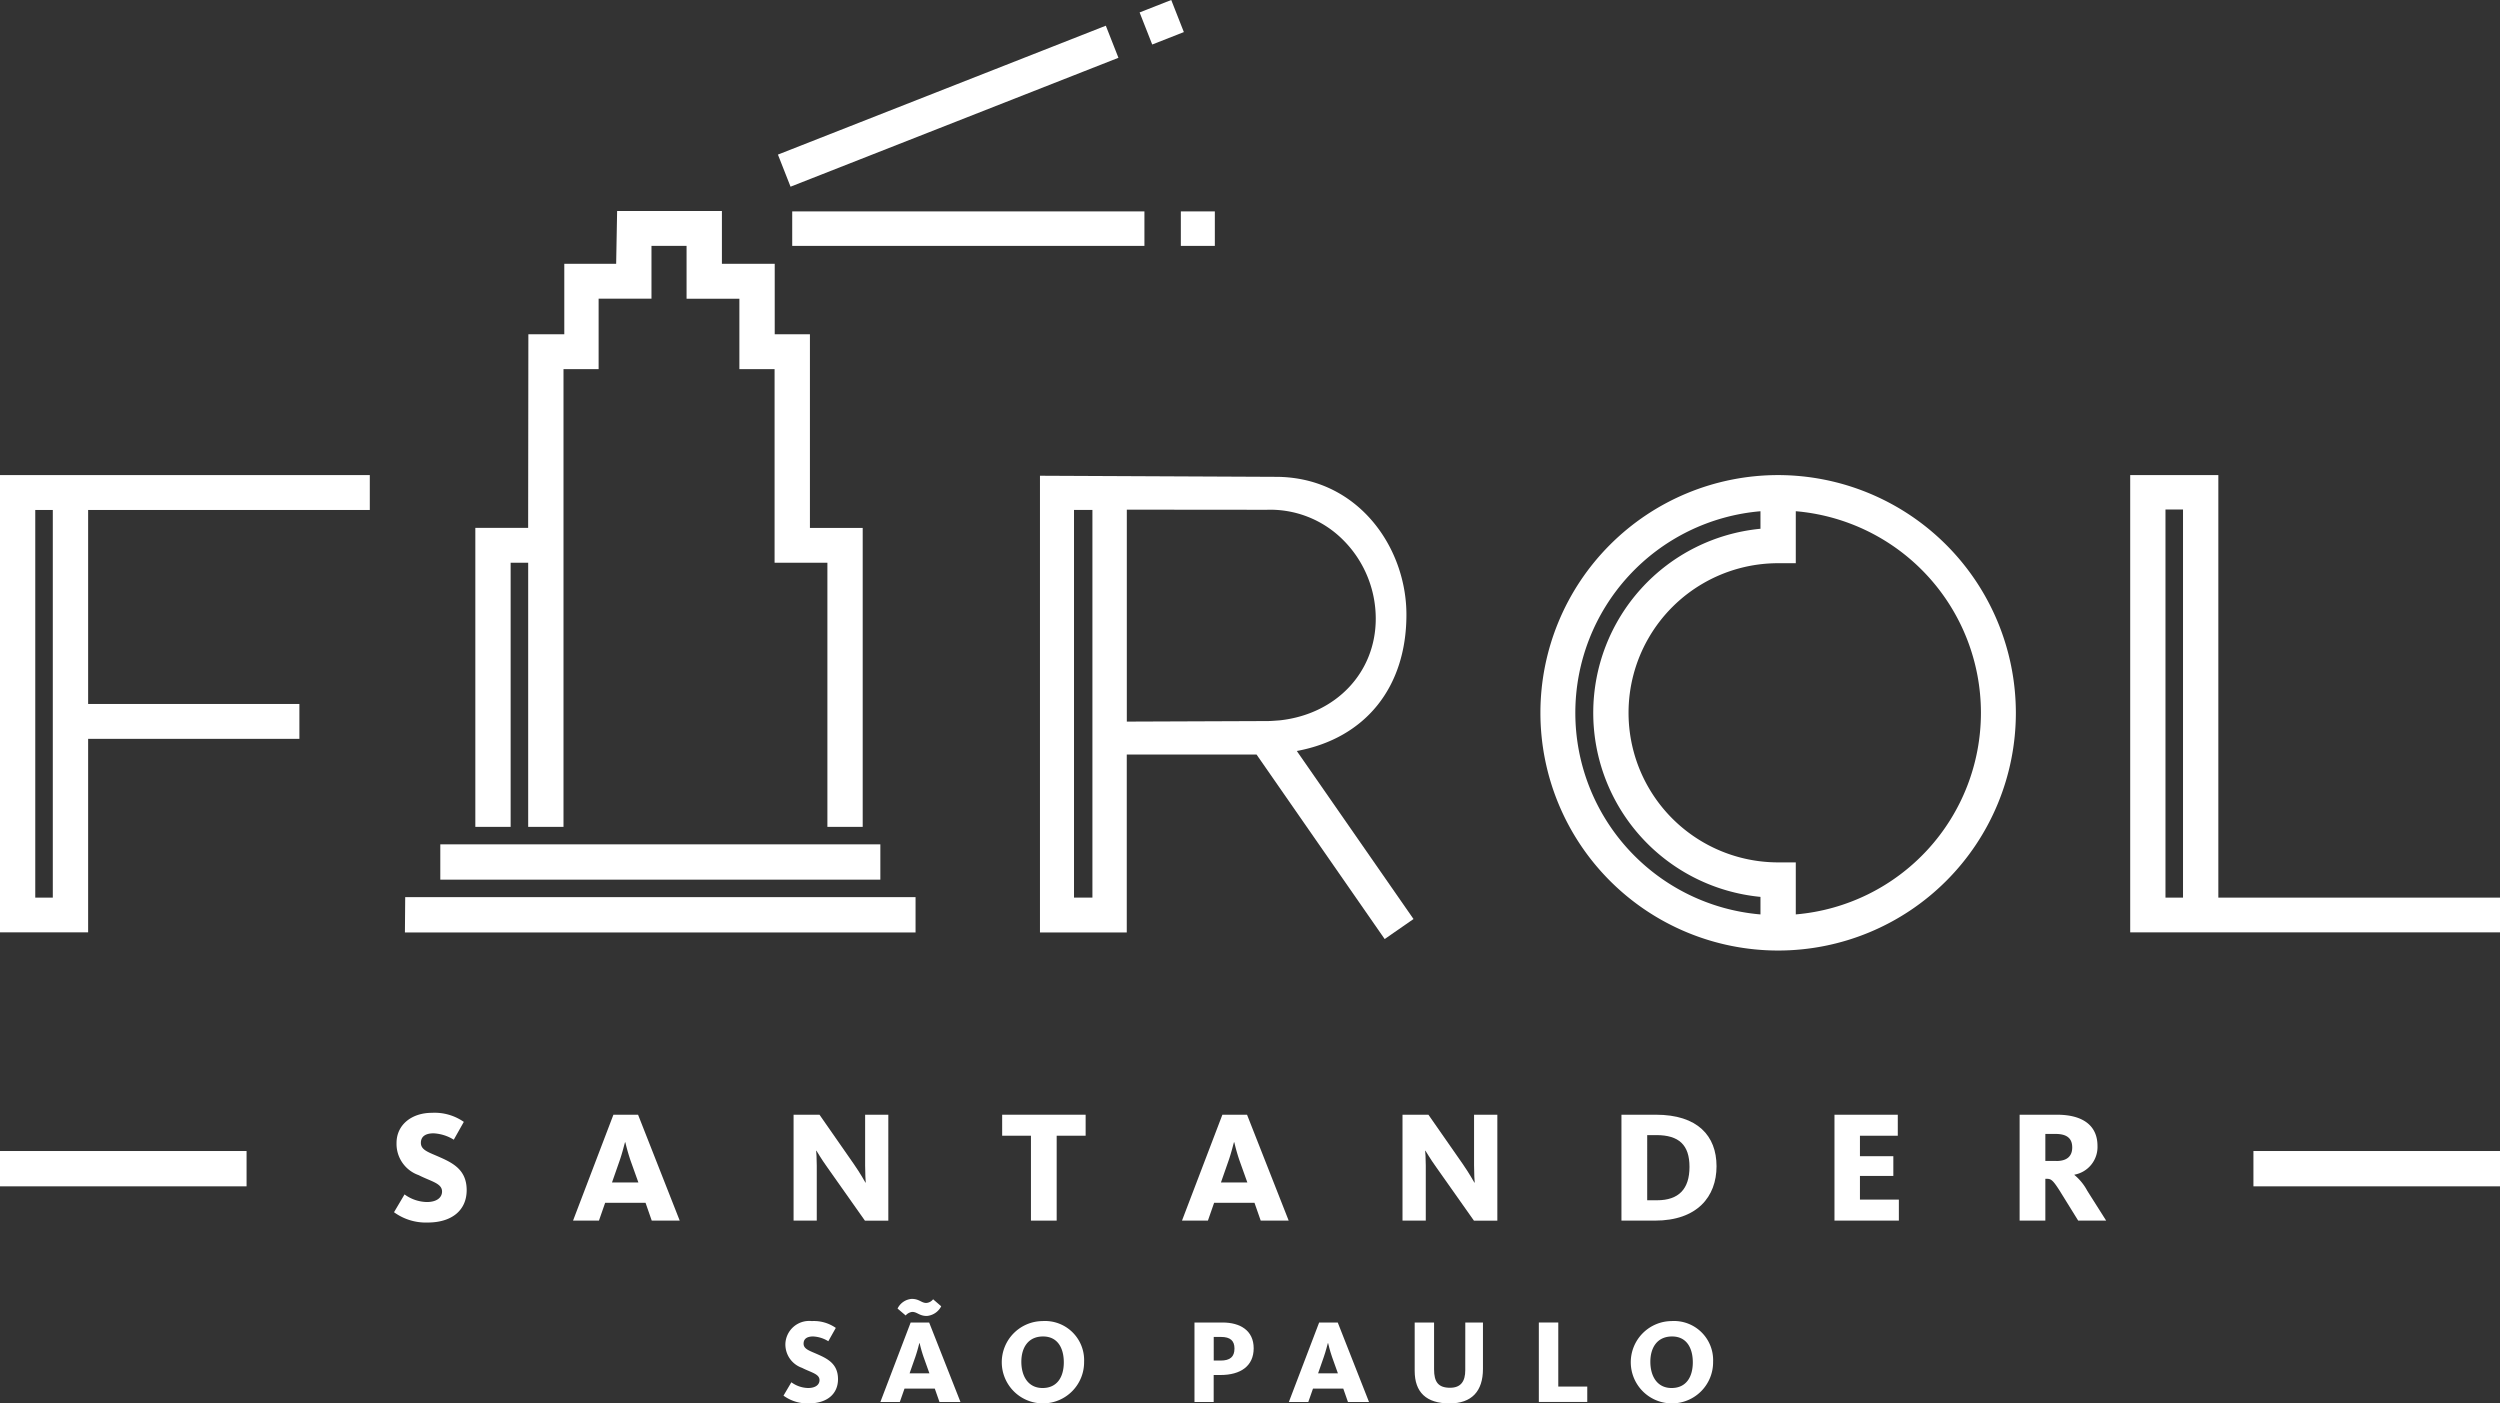
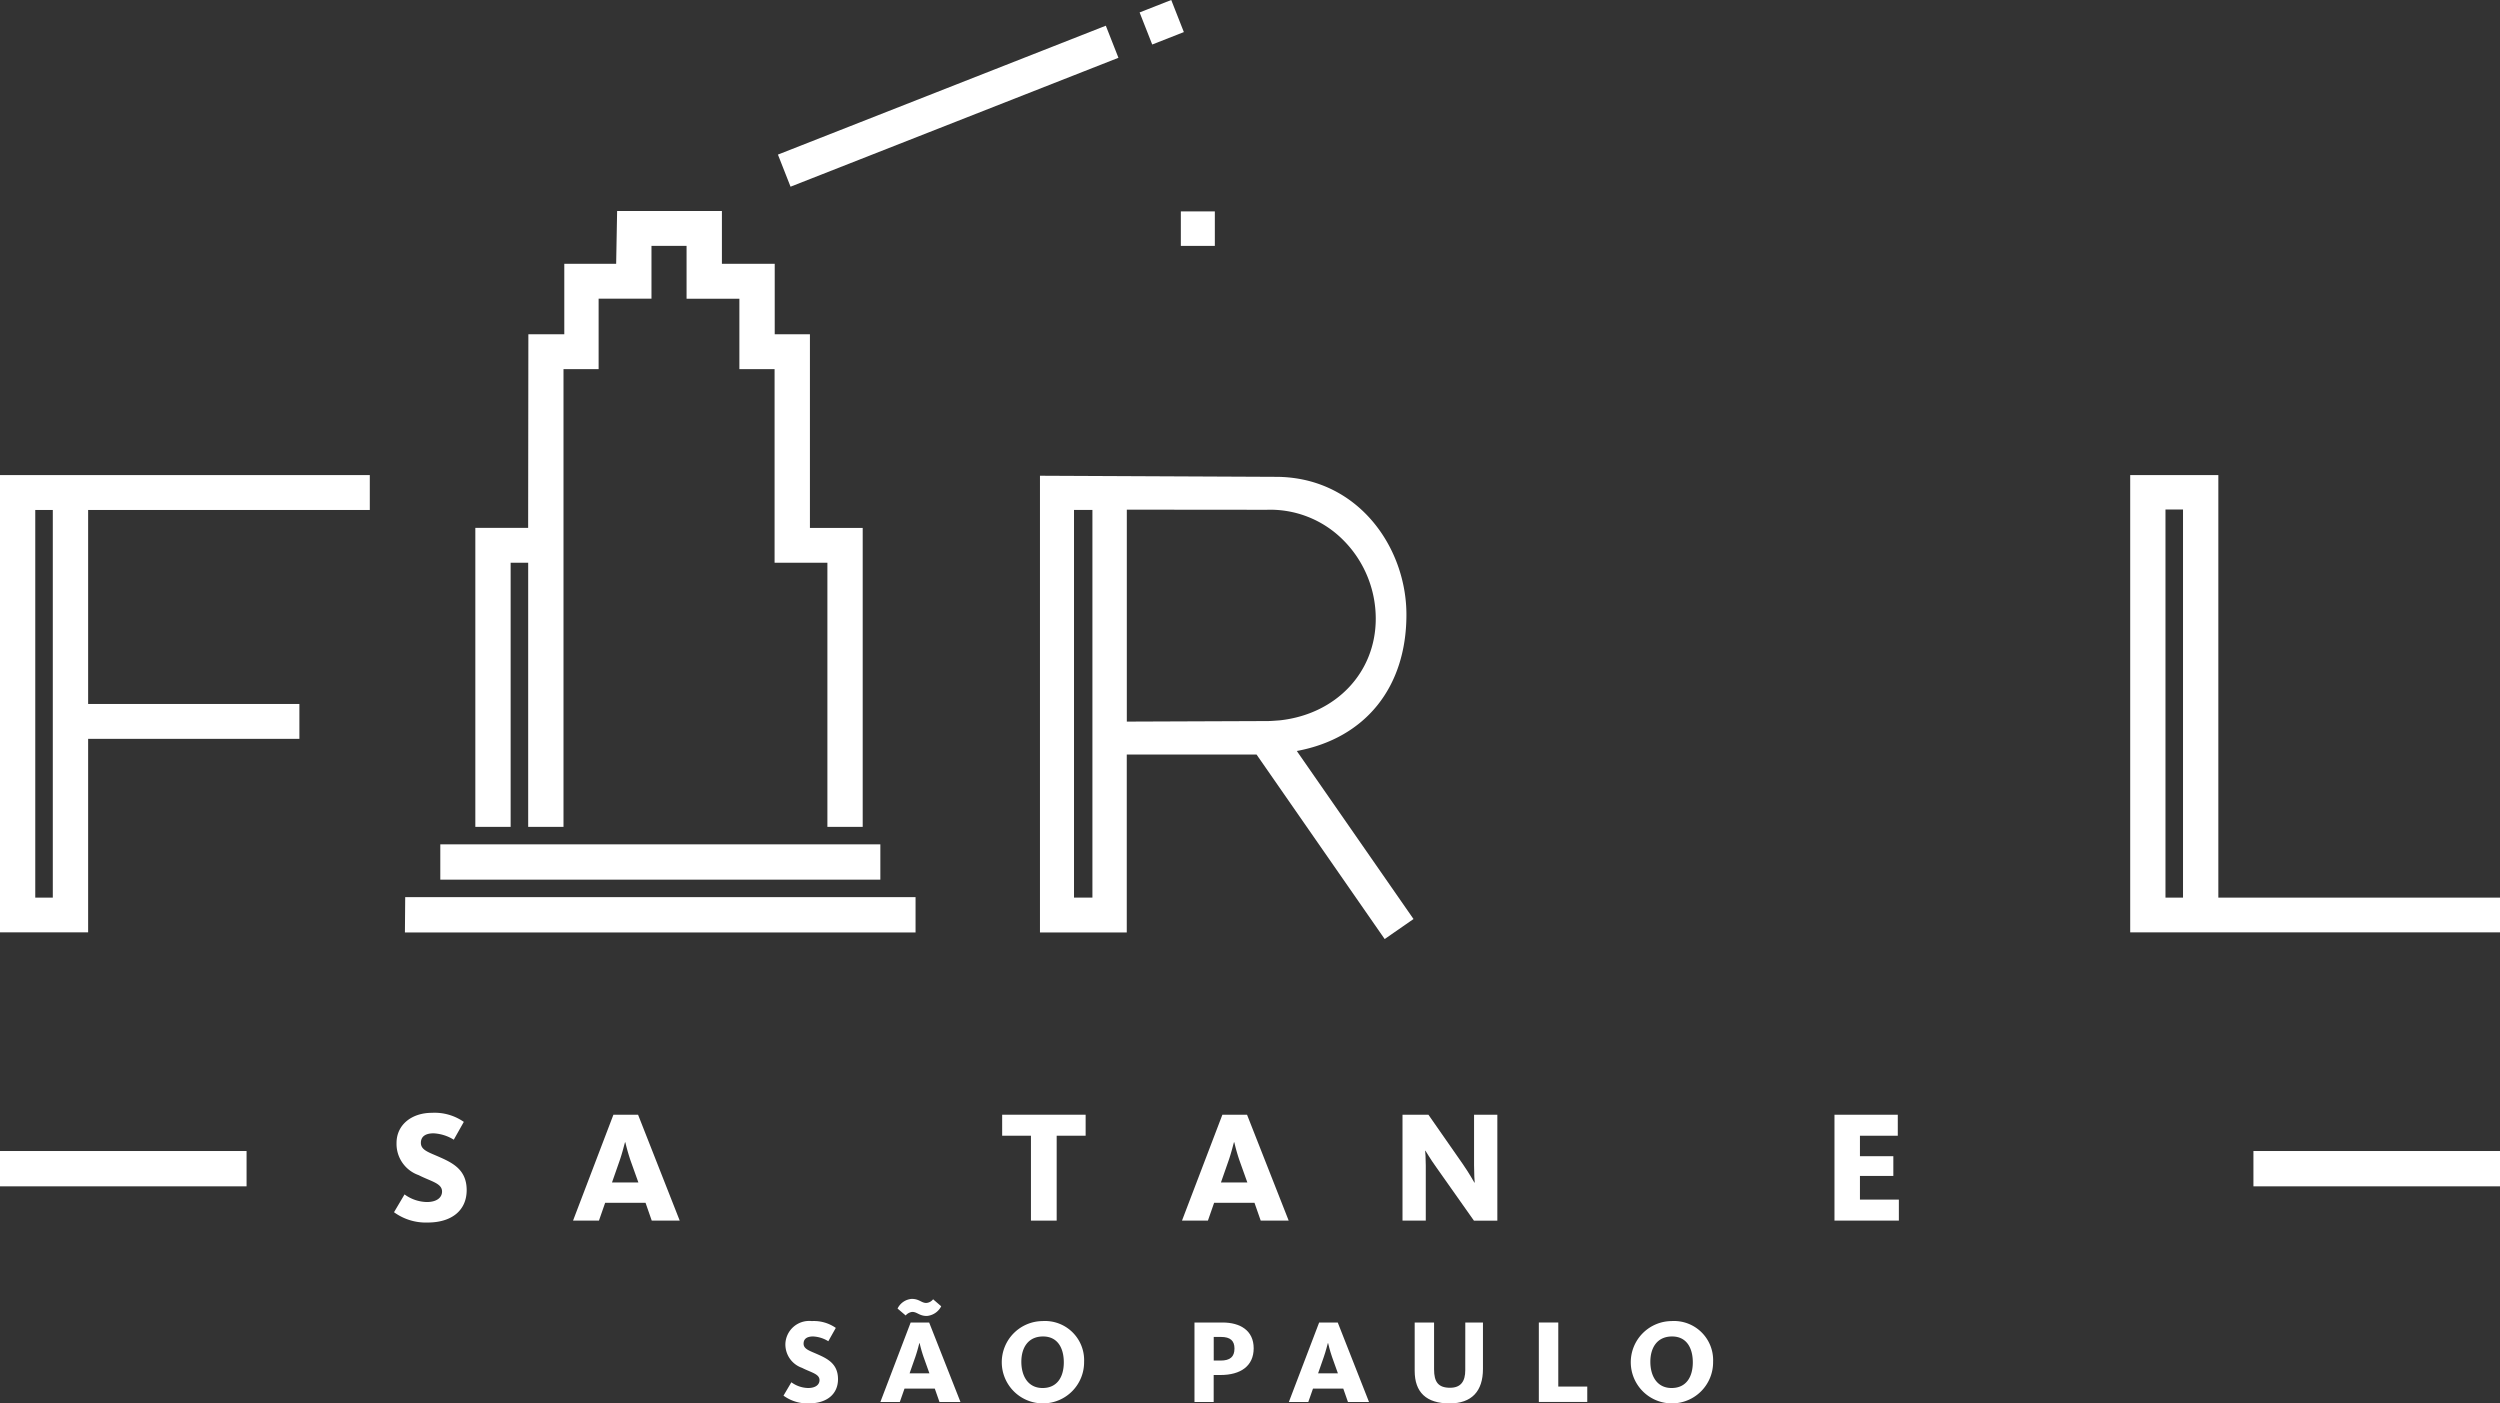
<svg xmlns="http://www.w3.org/2000/svg" width="213.767" height="120" viewBox="0 0 213.767 120">
  <rect x="0" y="0" width="213.767" height="120" fill="#333333" stroke="none" />
  <g id="Grupo_1281" data-name="Grupo 1281" transform="translate(-346 -330)">
    <path id="Caminho_1" data-name="Caminho 1" d="M62.028,40.69H18.39l-.025,3.019H62.028Z" transform="translate(362.258 366.023)" fill="#fff" />
    <rect id="Retângulo_1" data-name="Retângulo 1" width="37.627" height="3.019" transform="translate(383.649 402.197)" fill="#fff" />
    <path id="Caminho_2" data-name="Caminho 2" d="M24.577,39.647h1.5V62.228h3.02V23.089H32.1V17.067H36.62V12.552h3v4.516h4.516v6.021h3.01V39.647h4.516V62.228h3.019V36.667H50.168V20.108h-3.01V14.086H42.642V9.571h-8.96L33.6,14.086H29.165v6.021H26.093l-.019,16.559H21.558V62.228h3.019Z" transform="translate(365.086 338.473)" fill="#fff" />
-     <rect id="Retângulo_2" data-name="Retângulo 2" width="30.116" height="2.949" transform="translate(413.74 348.076)" fill="#fff" />
    <rect id="Retângulo_3" data-name="Retângulo 3" width="2.907" height="2.949" transform="translate(446.97 348.076)" fill="#fff" />
    <rect id="Retângulo_4" data-name="Retângulo 4" width="30.115" height="2.948" transform="matrix(0.931, -0.366, 0.366, 0.931, 412.518, 343.219)" fill="#fff" />
    <rect id="Retângulo_5" data-name="Retângulo 5" width="2.907" height="2.948" transform="translate(443.444 331.063) rotate(-21.462)" fill="#fff" />
    <path id="Caminho_3" data-name="Caminho 3" d="M104.15,57.677V21.547H96.614v39.1h31.62V57.677Zm-3.02-33.187V57.677h-1.5V24.49Z" transform="translate(431.533 349.076)" fill="#fff" />
    <path id="Caminho_4" data-name="Caminho 4" d="M0,60.646H7.536V44.1H25.6V41.118H7.536V24.53H31.62V21.547H0ZM4.515,24.53V57.677h-1.5V24.53Z" transform="translate(346 349.076)" fill="#fff" />
    <path id="Caminho_5" data-name="Caminho 5" d="M69.127,45.113C75,44.022,78.5,39.665,78.5,33.456c0-5.794-4.187-11.787-11.174-11.785l-20.161-.094V60.631h7.422V45.417H65.685L76.64,61.193l2.466-1.712ZM50.076,57.65V24.5H51.65V57.65ZM75.877,33.8c0,4.581-3.369,8.156-8.188,8.691-.1.008-.784.062-1.022.062L54.591,42.6V24.477l11.966.011a8.79,8.79,0,0,1,6.448,2.5A9.506,9.506,0,0,1,75.877,33.8Z" transform="translate(387.759 349.102)" fill="#fff" />
-     <path id="Caminho_6" data-name="Caminho 6" d="M90.191,21.547a20.327,20.327,0,1,0,20.327,20.327A20.349,20.349,0,0,0,90.191,21.547Zm0,33.117a12.791,12.791,0,0,1,0-25.582H91.7V24.637a17.3,17.3,0,0,1,0,34.475V54.664ZM88.68,24.637v1.5a15.811,15.811,0,0,0,0,31.477v1.5a17.3,17.3,0,0,1,0-34.475Z" transform="translate(407.852 349.076)" fill="#fff" />
    <rect id="Retângulo_6" data-name="Retângulo 6" width="21.083" height="3.02" transform="translate(346 428.42)" fill="#fff" />
    <rect id="Retângulo_7" data-name="Retângulo 7" width="21.083" height="3.02" transform="translate(538.684 428.42)" fill="#fff" />
    <path id="Caminho_7" data-name="Caminho 7" d="M21.84,54.291c-.965-.436-1.672-.611-1.672-1.25,0-.545.394-.816,1.086-.816a3.637,3.637,0,0,1,1.727.545l.858-1.523a4.36,4.36,0,0,0-2.734-.775c-1.7,0-3.018,1-3.018,2.583A2.825,2.825,0,0,0,19.978,55.8c1.06.543,2,.692,2,1.4,0,.517-.449.9-1.307.9a3.352,3.352,0,0,1-1.9-.652l-.9,1.523a4.618,4.618,0,0,0,2.868.882c2.095,0,3.345-1.06,3.345-2.773C24.082,55.433,23.036,54.82,21.84,54.291Z" transform="translate(361.82 374.682)" fill="#fff" />
    <path id="Caminho_8" data-name="Caminho 8" d="M29.442,50.557,25.99,59.612h2.215l.53-1.523h3.454l.53,1.523h2.392L31.55,50.557Zm-.121,5.792.652-1.863c.258-.747.407-1.414.462-1.576h.026a16.316,16.316,0,0,0,.449,1.576l.667,1.863Z" transform="translate(369.009 374.759)" fill="#fff" />
-     <path id="Caminho_9" data-name="Caminho 9" d="M44.093,50.557H42.11V54.88c0,.707.04,1.388.053,1.482h-.026c-.068-.107-.407-.747-.994-1.589l-2.935-4.216H35.992v9.055h1.983V54.9c0-.613-.04-1.169-.053-1.265h.026c.094.136.368.639.924,1.414l3.222,4.568h2Z" transform="translate(377.864 374.759)" fill="#fff" />
    <path id="Caminho_10" data-name="Caminho 10" d="M45.453,52.352h2.461v7.26h2.2v-7.26H52.59V50.557H45.453Z" transform="translate(386.239 374.759)" fill="#fff" />
    <path id="Caminho_11" data-name="Caminho 11" d="M57.062,50.557l-3.454,9.055h2.217l.53-1.523h3.452l.532,1.523h2.392L59.17,50.557Zm-.123,5.792.652-1.863c.258-.747.407-1.414.462-1.576h.028a15.2,15.2,0,0,0,.449,1.576l.666,1.863Z" transform="translate(393.46 374.759)" fill="#fff" />
    <path id="Caminho_12" data-name="Caminho 12" d="M69.728,54.88c0,.707.041,1.388.055,1.482h-.028c-.068-.107-.407-.747-.992-1.589l-2.937-4.216H63.61v9.055H65.6V54.9c0-.613-.041-1.169-.055-1.265h.026c.1.136.368.639.926,1.414l3.222,4.568h2V50.557H69.728Z" transform="translate(402.314 374.759)" fill="#fff" />
-     <path id="Caminho_13" data-name="Caminho 13" d="M76.491,50.557H73.54v9.055h2.868c3.6,0,5.262-2.04,5.262-4.649S80.039,50.557,76.491,50.557Zm.094,7.315h-.843V52.3h.775c1.944,0,2.841.843,2.841,2.721S78.447,57.872,76.585,57.872Z" transform="translate(411.105 374.759)" fill="#fff" />
    <path id="Caminho_14" data-name="Caminho 14" d="M85.378,55.792h2.855V54.105H85.378V52.352h3.236V50.557H83.2v9.054h5.506V57.817H85.378Z" transform="translate(419.66 374.759)" fill="#fff" />
-     <path id="Caminho_15" data-name="Caminho 15" d="M96.287,55.71v-.026a2.408,2.408,0,0,0,1.972-2.46c0-1.74-1.252-2.666-3.454-2.666H91.6v9.055h2.2V56.036h.109c.368,0,.517.083,1.1.994l1.6,2.583h2.392l-1.618-2.556A4.492,4.492,0,0,0,96.287,55.71Zm-1.537-1.2H93.8V52.2h.871c.992,0,1.427.394,1.427,1.156C96.1,54.092,95.661,54.514,94.75,54.514Z" transform="translate(427.091 374.759)" fill="#fff" />
    <path id="Caminho_16" data-name="Caminho 16" d="M38.51,62.784c-.724-.326-1.254-.46-1.254-.939,0-.409.294-.613.814-.613a2.713,2.713,0,0,1,1.3.409L40.01,60.5a3.276,3.276,0,0,0-2.051-.583A2.036,2.036,0,0,0,35.7,61.854a2.117,2.117,0,0,0,1.418,2.061c.8.409,1.5.52,1.5,1.052,0,.386-.336.673-.978.673a2.52,2.52,0,0,1-1.429-.49l-.673,1.142a3.471,3.471,0,0,0,2.153.664c1.57,0,2.509-.8,2.509-2.081C40.193,63.639,39.407,63.181,38.51,62.784Z" transform="translate(377.456 383.044)" fill="#fff" />
    <path id="Caminho_17" data-name="Caminho 17" d="M42.519,59.981l-2.59,6.795h1.663l.4-1.142h2.59l.4,1.142h1.795L44.1,59.981Zm-.092,4.346.49-1.4c.194-.562.305-1.061.347-1.184h.021a11.487,11.487,0,0,0,.337,1.184l.5,1.4Z" transform="translate(381.349 383.102)" fill="#fff" />
    <path id="Caminho_18" data-name="Caminho 18" d="M43.166,59.257c-.428,0-.592-.347-1.244-.347a1.47,1.47,0,0,0-1.214.826l.694.592a.869.869,0,0,1,.562-.305c.428,0,.6.347,1.244.347a1.525,1.525,0,0,0,1.233-.828l-.694-.6A.8.8,0,0,1,43.166,59.257Z" transform="translate(382.039 382.154)" fill="#fff" />
    <path id="Caminho_19" data-name="Caminho 19" d="M48.957,59.916a3.52,3.52,0,1,0,3.55,3.478A3.346,3.346,0,0,0,48.957,59.916Zm0,5.724c-1.265,0-1.816-1.052-1.816-2.245,0-1.173.56-2.162,1.855-2.162,1.276,0,1.776,1.031,1.776,2.213S50.253,65.64,48.957,65.64Z" transform="translate(386.191 383.044)" fill="#fff" />
    <path id="Caminho_20" data-name="Caminho 20" d="M56.573,59.981h-2.4v6.795h1.642V64.47H56.4c1.714,0,2.835-.765,2.835-2.285S58.083,59.981,56.573,59.981Zm-.164,3.254h-.59V61.216h.632c.786,0,1.142.326,1.142.99C57.593,62.909,57.226,63.235,56.409,63.235Z" transform="translate(393.963 383.102)" fill="#fff" />
    <path id="Caminho_21" data-name="Caminho 21" d="M61.045,59.981l-2.59,6.795h1.663l.4-1.142h2.59l.4,1.142h1.8l-2.673-6.795Zm-.09,4.346.488-1.4c.194-.562.307-1.061.347-1.184h.021c.032.113.134.6.337,1.184l.5,1.4Z" transform="translate(397.751 383.102)" fill="#fff" />
    <path id="Caminho_22" data-name="Caminho 22" d="M68.487,64.061c0,.939-.368,1.5-1.3,1.5-1.011,0-1.367-.5-1.367-1.57v-4.01H64.162v4.133c0,1.834.99,2.785,2.988,2.785C69.028,66.9,70,65.867,70,63.95V59.981h-1.51Z" transform="translate(402.803 383.102)" fill="#fff" />
    <path id="Caminho_23" data-name="Caminho 23" d="M71.456,59.981H69.793v6.793h4.141V65.459H71.456Z" transform="translate(407.788 383.102)" fill="#fff" />
    <path id="Caminho_24" data-name="Caminho 24" d="M77.485,59.916a3.52,3.52,0,1,0,3.55,3.478A3.346,3.346,0,0,0,77.485,59.916Zm0,5.724c-1.265,0-1.816-1.052-1.816-2.245,0-1.173.56-2.162,1.857-2.162,1.274,0,1.774,1.031,1.774,2.213S78.781,65.64,77.485,65.64Z" transform="translate(411.447 383.044)" fill="#fff" />
  </g>
</svg>